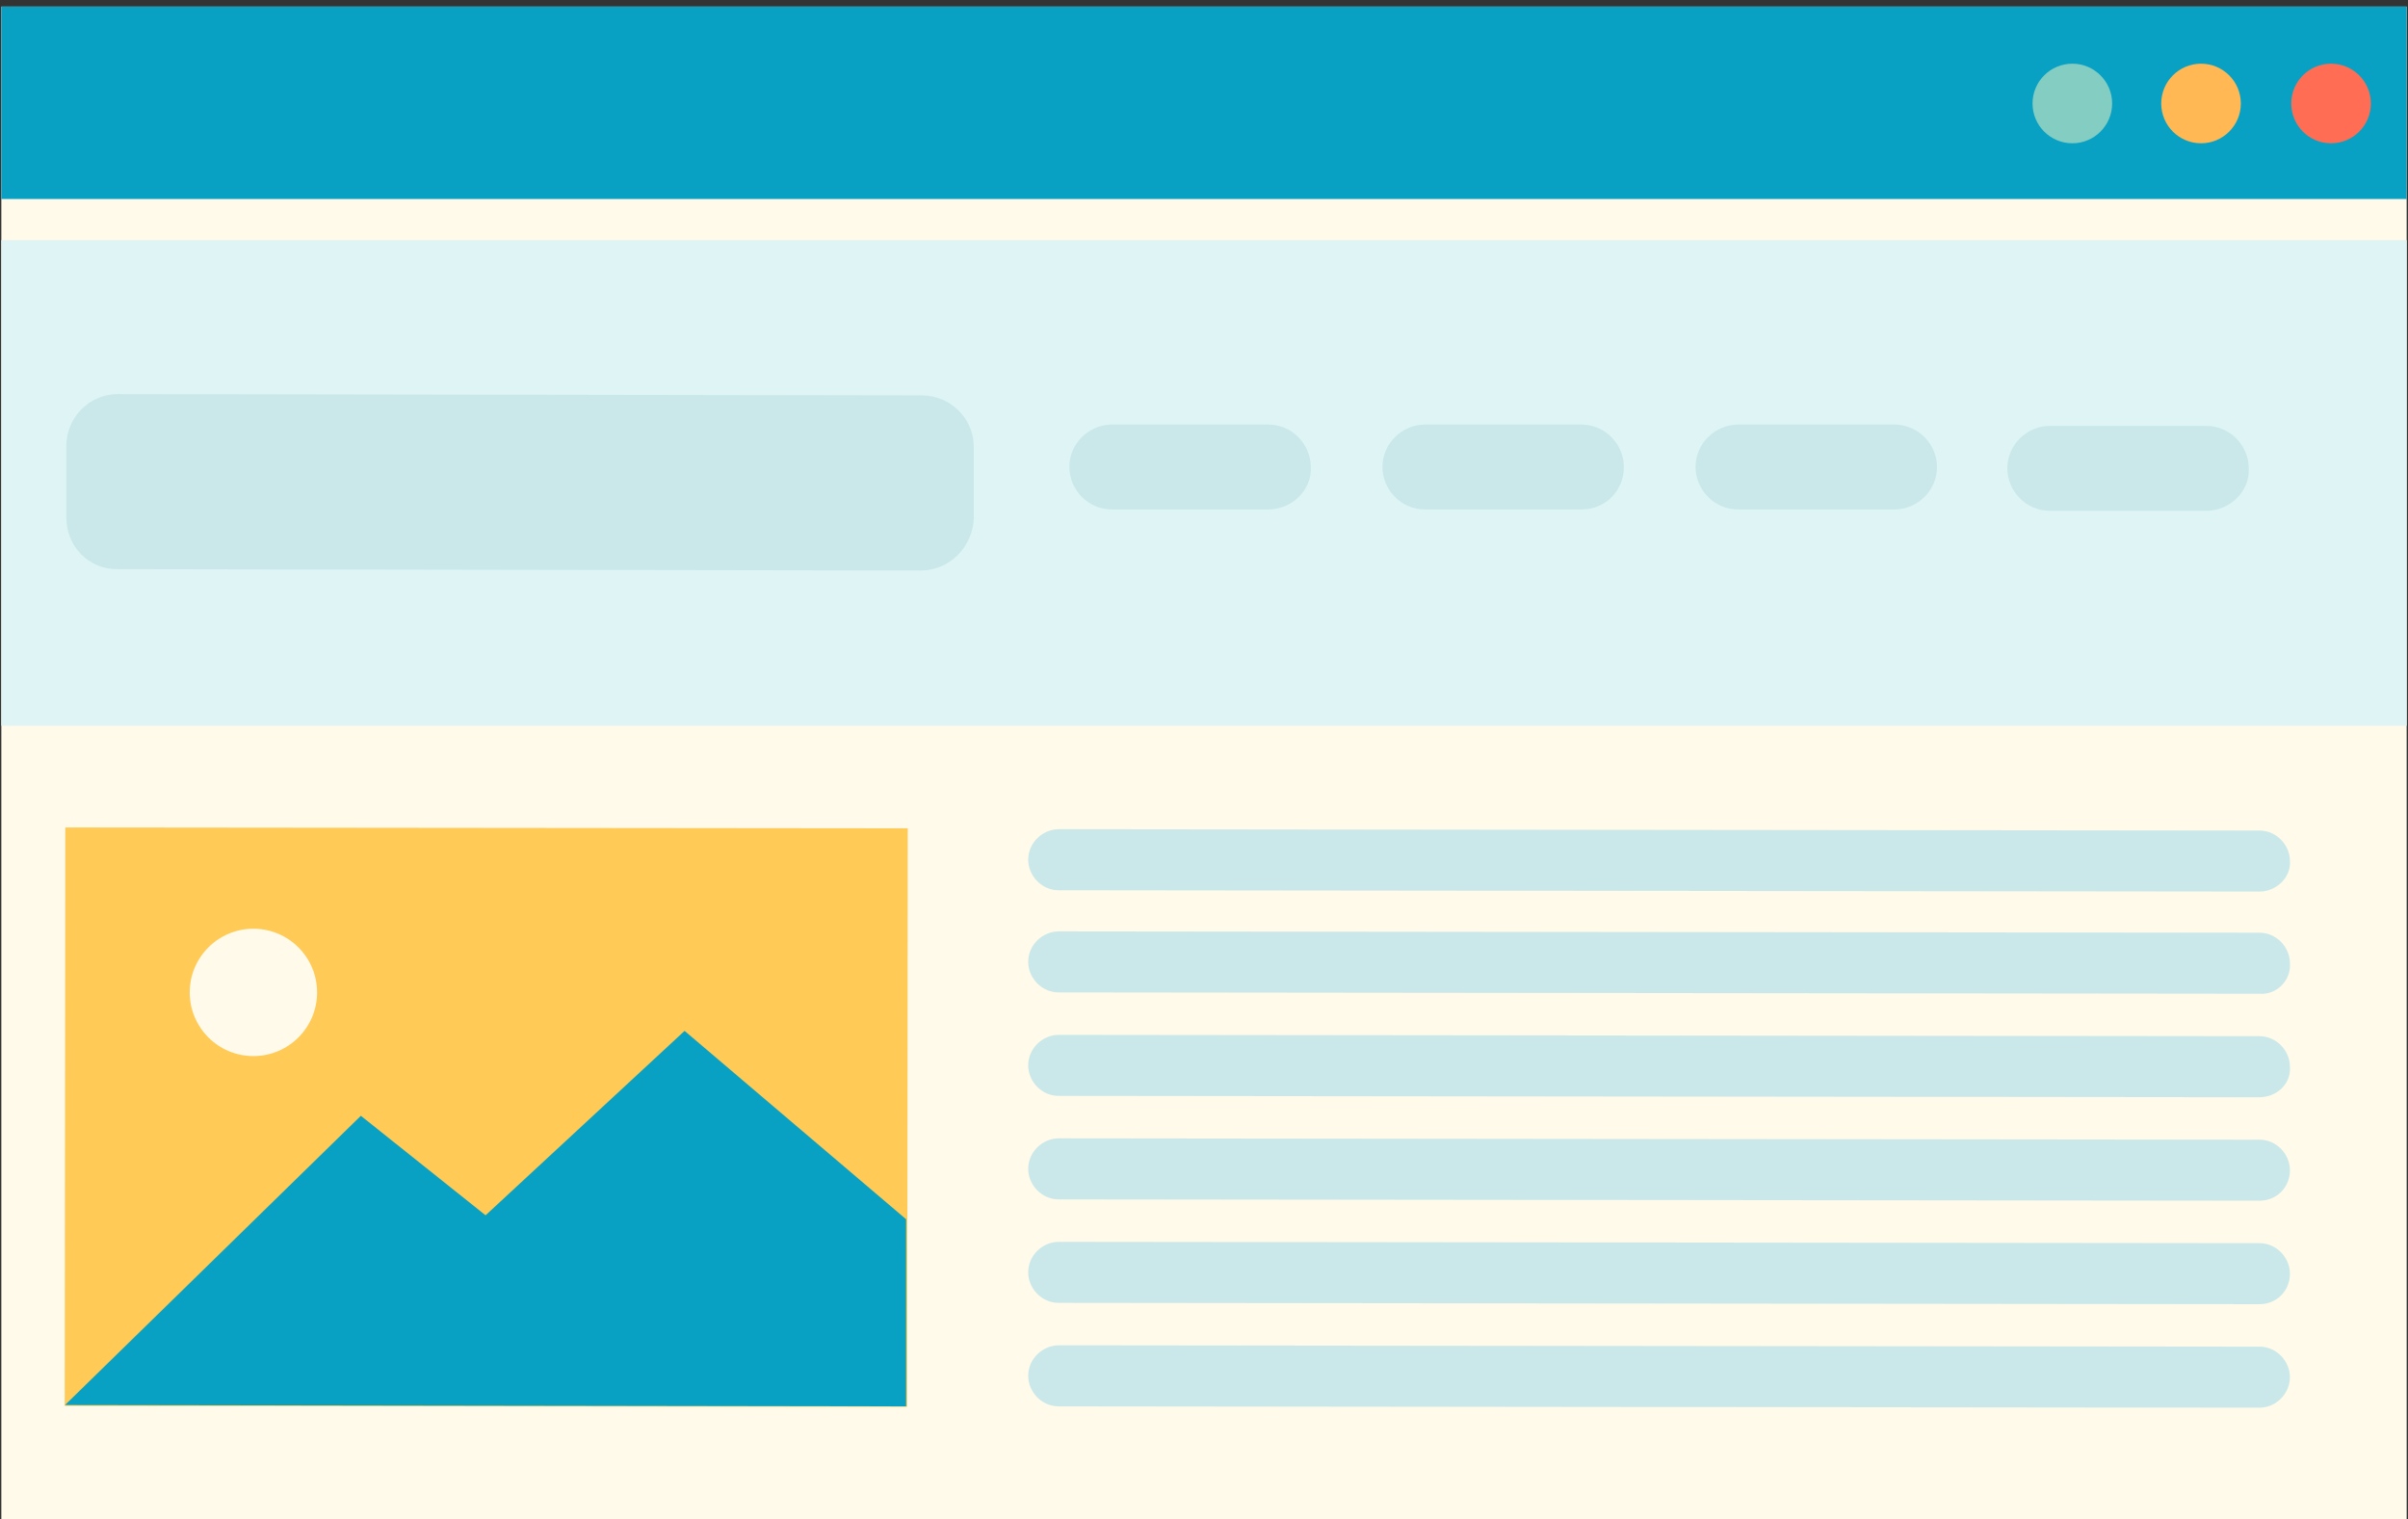
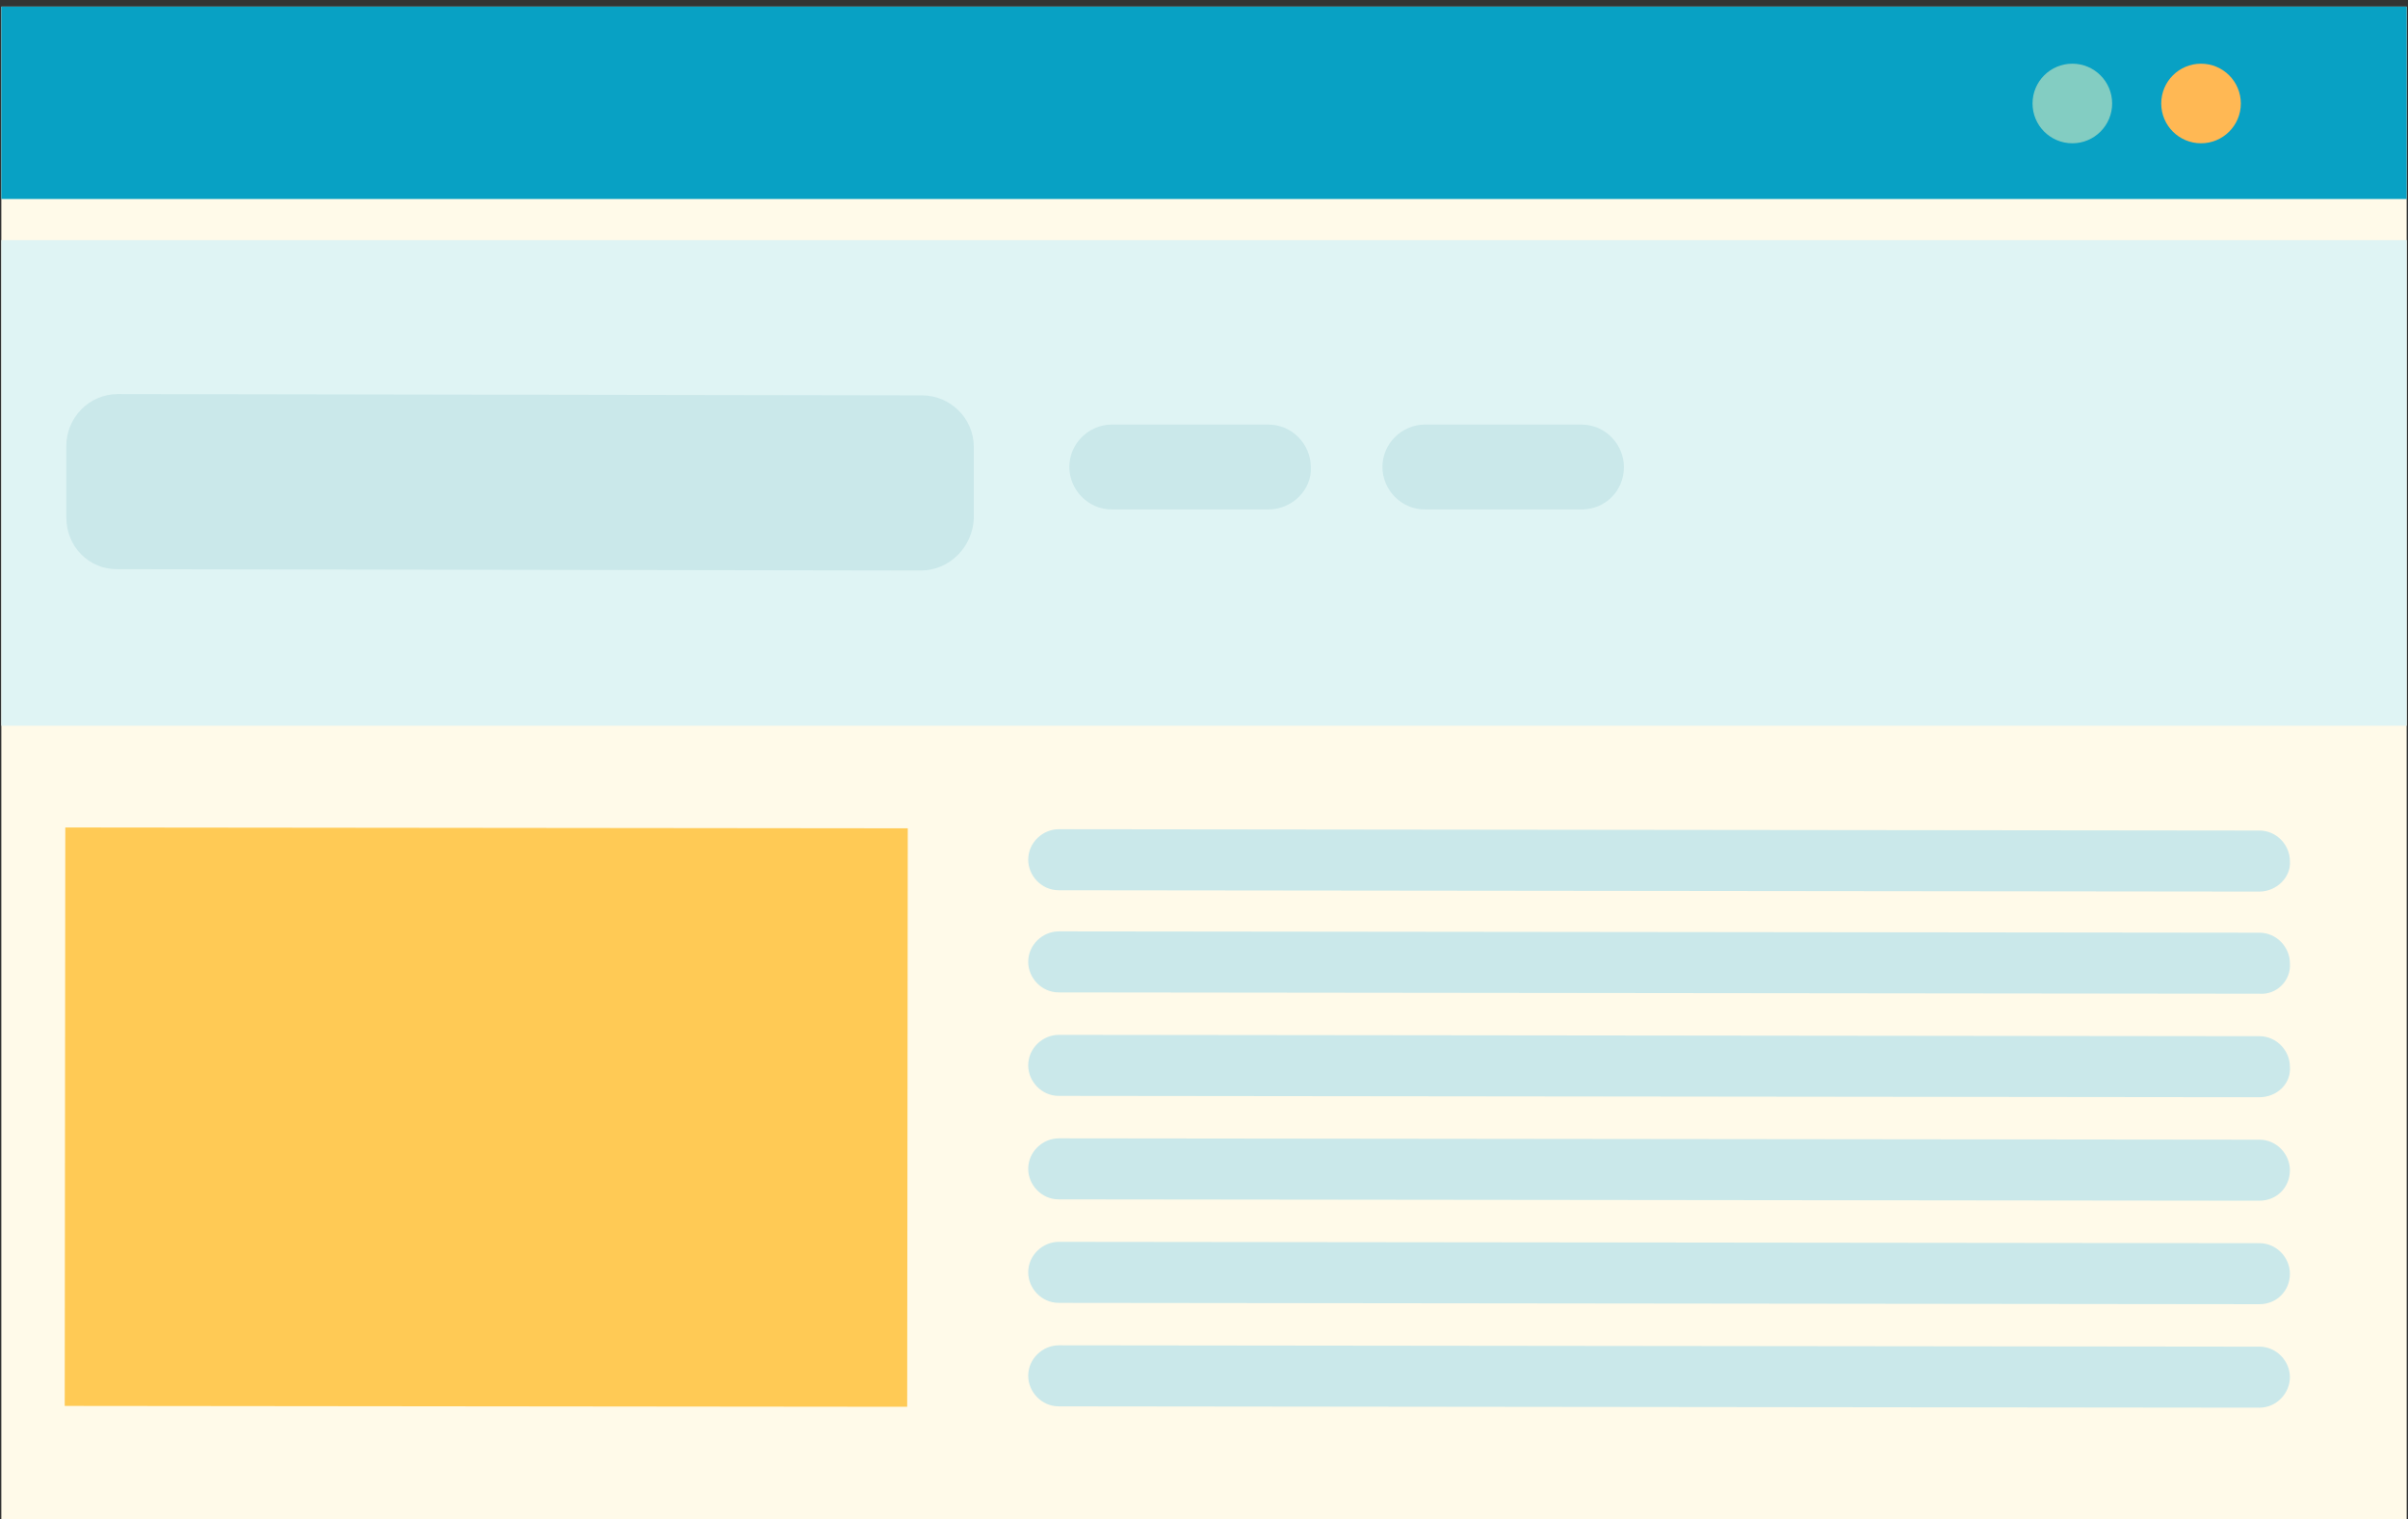
<svg xmlns="http://www.w3.org/2000/svg" width="181.5" height="114.5">
  <rect width="100%" height="100%" fill="#333333" stroke="none" />
  <path fill="#FFFAE9" d="M.1.5h181.3v114H.1z" />
  <path fill="#DFF4F4" d="M.1 18.1h181.3v36.6H.1z" />
  <path fill="#CAE8EA" d="M69.4 43l-60.6-.1C6.7 42.9 5 41.2 5 39v-5.4c0-2.1 1.7-3.9 3.9-3.9l60.6.1c2.1 0 3.9 1.7 3.9 3.9v5.4c-.1 2.1-1.8 3.9-4 3.9z" />
  <path fill="#08A1C4" d="M.1.5h181.3V15H.1z" />
  <path fill="#CAE8EA" d="M170.3 67.2l-90.5-.1c-1.3 0-2.3-1.1-2.3-2.3 0-1.3 1.1-2.3 2.3-2.3l90.5.1c1.3 0 2.3 1.1 2.3 2.3.1 1.2-1 2.3-2.3 2.3zm0 7.7l-90.5-.1c-1.3 0-2.3-1.1-2.3-2.3 0-1.3 1.1-2.3 2.3-2.3l90.5.1c1.3 0 2.3 1.1 2.3 2.3.1 1.3-1 2.4-2.3 2.3zm0 7.8l-90.5-.1c-1.3 0-2.3-1.1-2.3-2.3 0-1.3 1.1-2.3 2.3-2.3l90.5.1c1.3 0 2.3 1.1 2.3 2.3.1 1.3-1 2.3-2.3 2.3zm0 7.8l-90.5-.1c-1.3 0-2.3-1.1-2.3-2.3 0-1.3 1.1-2.3 2.3-2.3l90.5.1c1.3 0 2.3 1.1 2.3 2.3 0 1.3-1 2.3-2.3 2.3zm0 7.8l-90.5-.1c-1.3 0-2.3-1.1-2.3-2.3 0-1.3 1.1-2.3 2.3-2.3l90.5.1c1.3 0 2.3 1.1 2.3 2.3 0 1.3-1 2.3-2.3 2.3zm0 7.8l-90.5-.1c-1.3 0-2.3-1.1-2.3-2.3 0-1.3 1.1-2.3 2.3-2.3l90.5.1c1.3 0 2.3 1.1 2.3 2.3 0 1.2-1 2.3-2.3 2.3zM95.6 38.4H83.8c-1.8 0-3.2-1.5-3.2-3.2 0-1.8 1.5-3.2 3.2-3.2h11.8c1.8 0 3.2 1.5 3.2 3.2.1 1.7-1.4 3.2-3.2 3.2zm23.6 0h-11.8c-1.8 0-3.2-1.5-3.2-3.2 0-1.8 1.5-3.2 3.2-3.2h11.8c1.8 0 3.2 1.5 3.2 3.2 0 1.8-1.4 3.2-3.2 3.2z" />
  <path fill="#FFCA55" d="M4.922 62.368l63.5.064-.044 43.6-63.5-.064z" />
  <circle fill="#83CDC2" cx="156.2" cy="7.8" r="3" />
  <circle fill="#FFB854" cx="165.9" cy="7.8" r="3" />
-   <circle fill="#FF6E54" cx="175.7" cy="7.8" r="3" />
-   <path fill="#08A1C4" d="M51.6 77.7l-15 13.9-9.4-7.5-22.3 21.8 63.4.1V91.9L51.6 77.7z" />
-   <circle fill="#FFFAE9" cx="19.1" cy="74.8" r="4.8" />
-   <path fill="#CAE8EA" d="M142.8 38.4H131c-1.8 0-3.2-1.5-3.2-3.2 0-1.8 1.5-3.2 3.2-3.2h11.8c1.8 0 3.2 1.5 3.2 3.2 0 1.8-1.5 3.2-3.2 3.2zm23.5.1h-11.8c-1.8 0-3.2-1.5-3.2-3.2 0-1.8 1.5-3.2 3.2-3.2h11.8c1.8 0 3.2 1.5 3.2 3.2.1 1.7-1.4 3.2-3.2 3.2z" />
</svg>